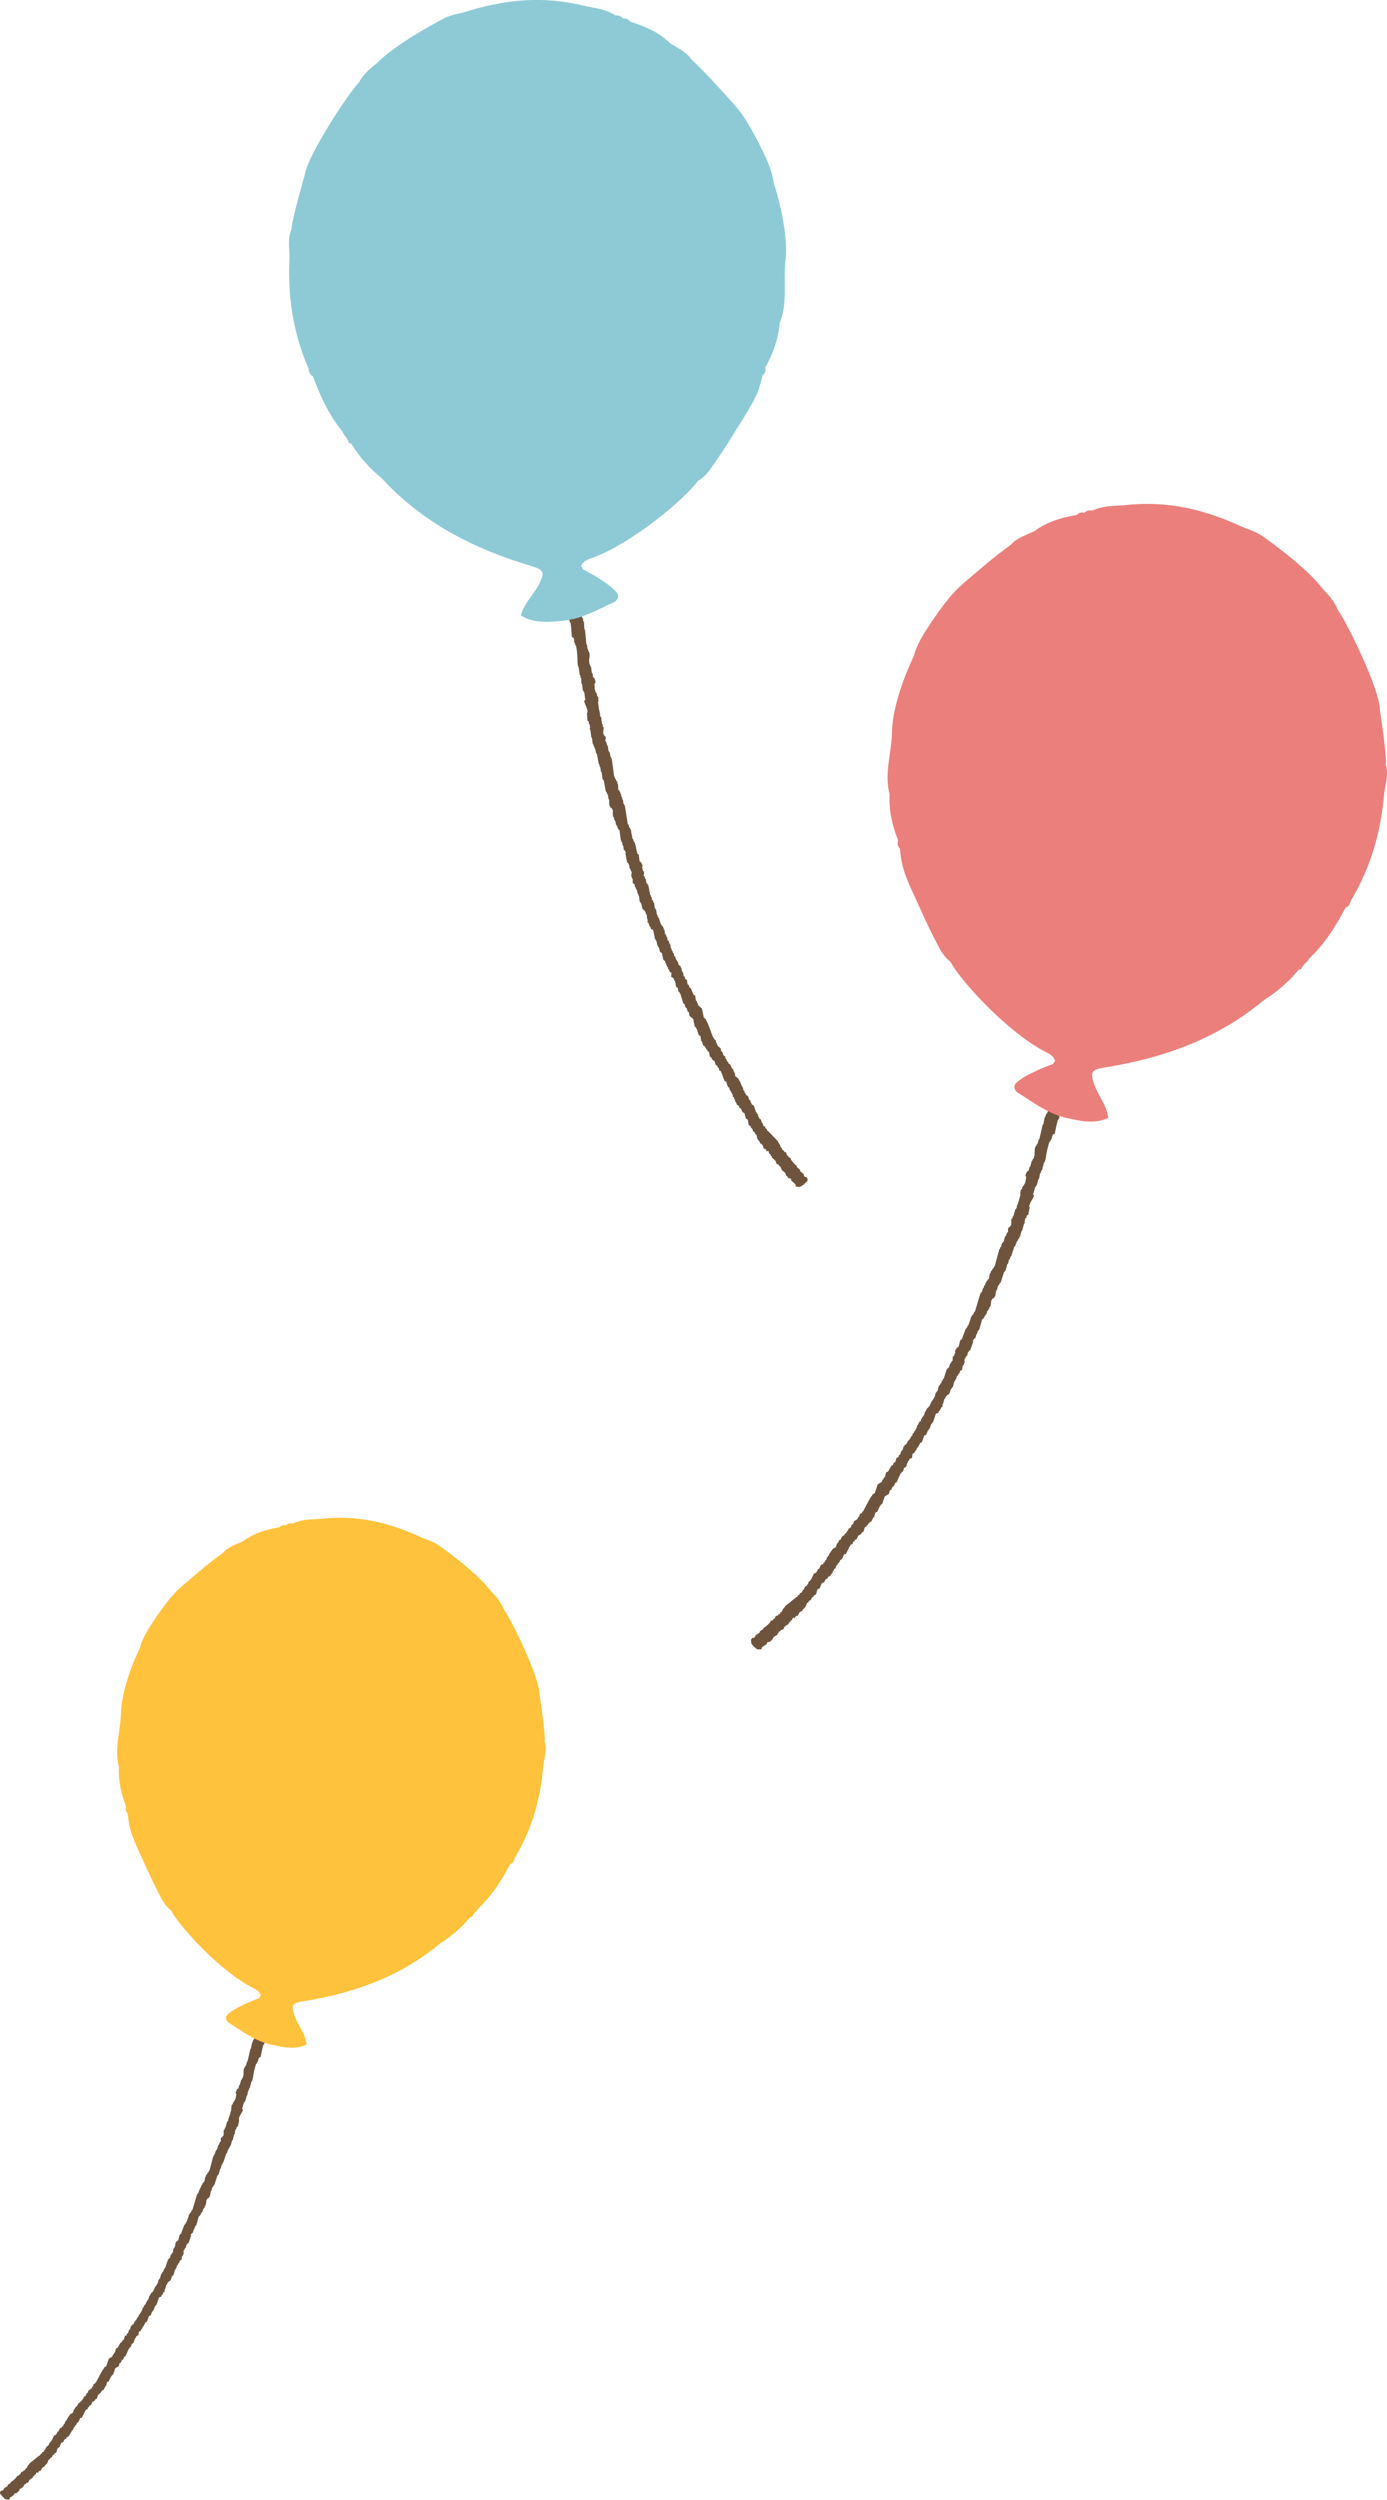
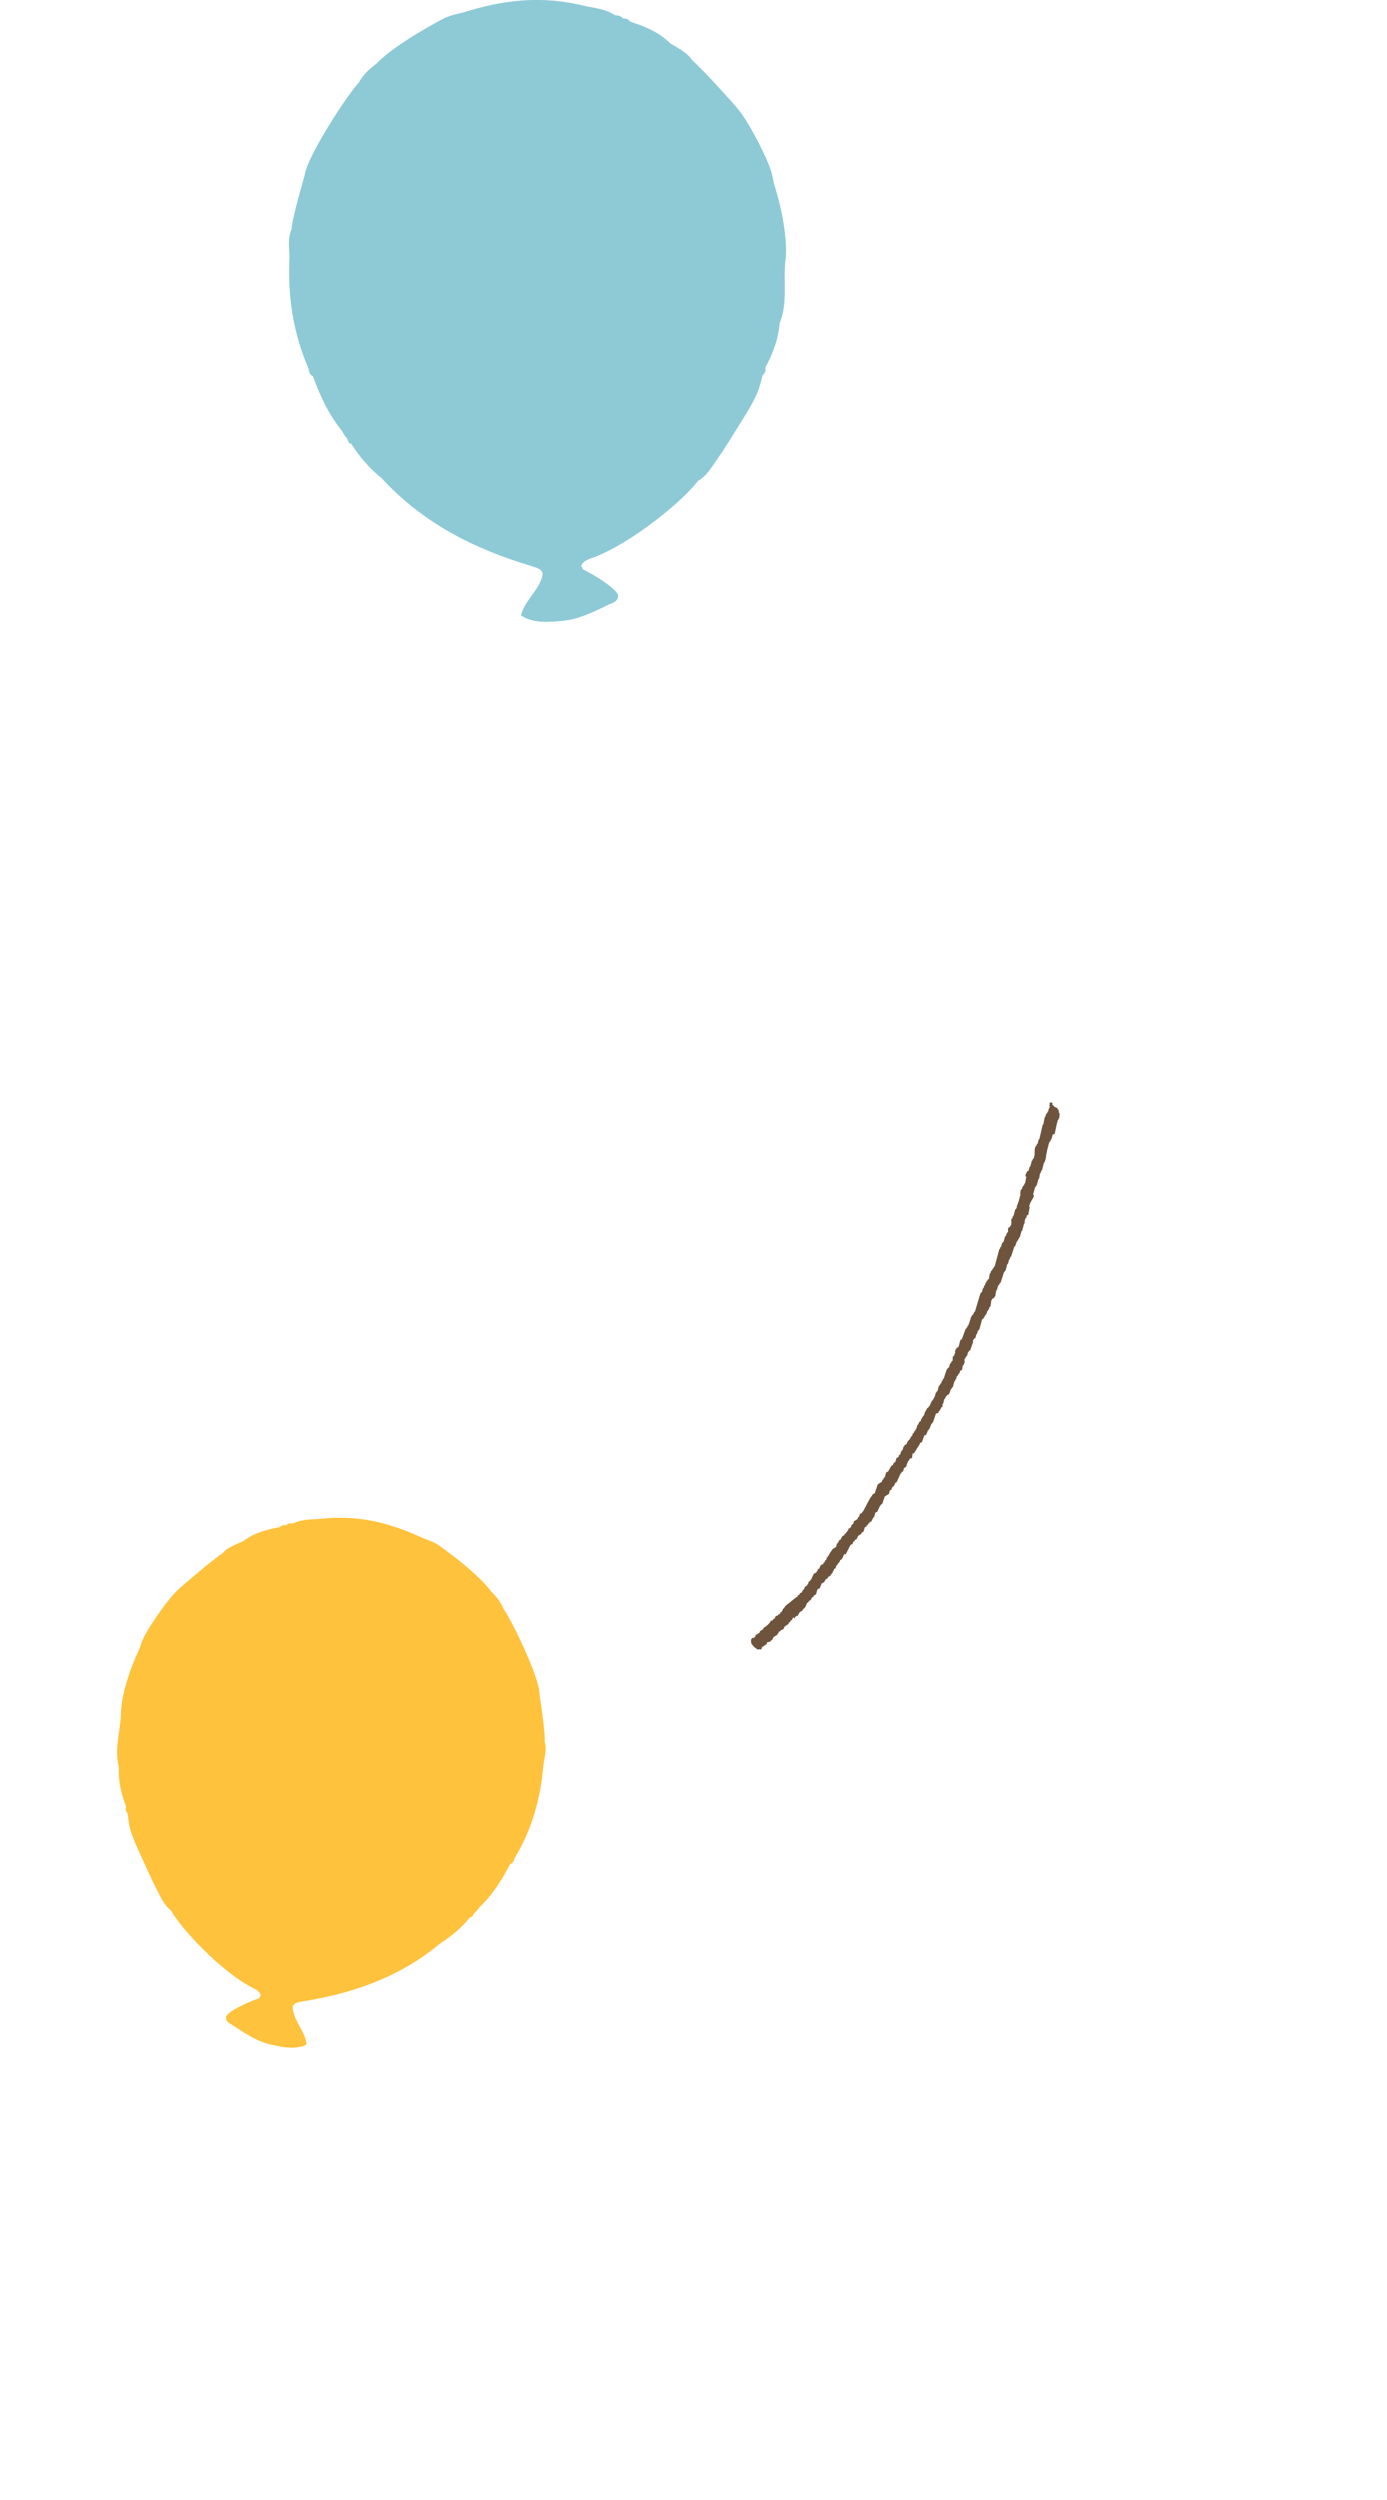
<svg xmlns="http://www.w3.org/2000/svg" id="_レイヤー_2" viewBox="0 0 264.09 475.91">
  <defs>
    <style>.cls-1{fill:#8dcad6;}.cls-1,.cls-2,.cls-3,.cls-4{fill-rule:evenodd;}.cls-2{fill:#ffc23c;}.cls-3{fill:#6f543d;}.cls-4{fill:#eb7f7c;}</style>
  </defs>
  <g id="_オブジェクト">
-     <path class="cls-3" d="M153.69,224.93s.12-.5.09-.5c-.09-.14-.18-.26-.26-.38-.07,0-.14.01-.21.02l-.24-.26c0-.1-.02-.2-.03-.28-.23-.2-.48-.41-.71-.62-.01-.09-.02-.17-.03-.27-.19-.16-.38-.33-.58-.49,0-.09-.02-.18-.03-.27-.07-.03-.15-.08-.23-.12-.36-.4-.82-.76-1-1.42-.08.01-.16.02-.22.02-.08-.14-.17-.26-.25-.4-.04,0-.07,0-.1.01-.12-.17-.13-.52-.28-.66-.07,0-.15.01-.22.02-.04-.08-.08-.17-.13-.26-.11-.09-.23-.17-.34-.23-.01-.11-.02-.19-.03-.29-.07-.03-.16-.07-.22-.11-.06-.17-.11-.35-.16-.52-.08-.06-.38-.58-.39-.67,0,0-1.69-1.75-1.87-1.96-.04,0-.07,0-.11.02-.05-.14-.11-.26-.16-.41-.08-.03-.16-.09-.23-.12,0-.07-.02-.16-.04-.26-.12-.07-.23-.15-.35-.22-.07-.18-.12-.36-.17-.54-.04,0-.08.01-.11.02-.07-.22-.13-.44-.2-.66-.11-.09-.23-.15-.35-.24-.01-.09-.02-.18-.03-.27-.04,0-.07,0-.11.02-.03-.19-.05-.38-.08-.55-.07-.03-.15-.08-.23-.12-.01-.09-.02-.17-.04-.27-.03,0-.07.01-.1.02-.13-.41-.25-.8-.39-1.21-.16-.1-.31-.22-.47-.35-.01-.09-.02-.18-.04-.27-.03,0-.07,0-.11.01-.02-.14-.04-.27-.05-.41-.07-.03-.15-.07-.22-.09-.07-.23-.13-.46-.2-.68-.16-.12-.32-.25-.47-.35-.01-.09-.02-.18-.04-.28-.04,0-.08.01-.11.01-.05-.18-.11-.35-.18-.53-.03,0-.08.01-.11.01-.02-.18-.05-.36-.08-.55-.03,0-.06.01-.1.01-.01-.09-.02-.17-.04-.26-.03,0-.06.01-.1.02-.05-.38-.53-1.31-.6-1.31,0-.05-.01-.1-.02-.14-.2-.16-.4-.32-.61-.47-.03-.21-.06-.46-.09-.68-.04,0-.07,0-.1.02-.01-.09-.02-.18-.03-.27-.03,0-.08,0-.11.01-.02-.15-.04-.28-.06-.42-.07-.03-.15-.07-.23-.1-.1-.27-.21-.51-.32-.77-.11-.08-.23-.17-.36-.23-.01-.1-.03-.18-.04-.28-.08-.03-.15-.07-.23-.1,0-.09-.02-.19-.03-.28-.04.01-.07,0-.1.02,0-.09-.03-.19-.04-.26-.04,0-.08,0-.12.01-.02-.15-.04-.29-.06-.43-.11-.08-.23-.16-.35-.23-.06-.22-.13-.44-.2-.67-.08-.03-.15-.08-.23-.11-.02-.18-.05-.37-.07-.54-.2-.15-.4-.33-.59-.48-.06-.19-.12-.36-.18-.53-.03,0-.07,0-.1.01-.03-.18-.05-.36-.07-.55-.12-.08-.24-.16-.35-.23-.01-.09-.03-.18-.04-.27-.03,0-.07,0-.1,0-.27-.53-1.01-2.91-1.29-3.16-.04-.12-.1-.26-.15-.39-.12-.07-.24-.14-.35-.23-.12-.58-.23-1.17-.35-1.75-.23-.2-.48-.41-.72-.6-.02-.14-.04-.27-.06-.41-.04,0-.07.01-.1.02-.06-.18-.12-.36-.17-.52-.04,0-.08,0-.11.02-.04-.32-.09-.64-.13-.96-.11-.08-.23-.15-.35-.22-.15-.4-.32-.79-.48-1.18-.07-.04-.15-.08-.23-.12-.06-.18-.12-.34-.17-.53-.08-.02-.15-.06-.23-.1-.04-.28-.07-.54-.11-.83-.12-.07-.24-.15-.35-.21-.02-.15-.03-.28-.06-.43-.08-.04-.15-.07-.22-.09-.03-.25-.06-.47-.09-.69-.04,0-.08.01-.11.01-.01-.09-.03-.18-.04-.26-.03,0-.06,0-.1,0-.03-.22-.06-.46-.09-.68-.04,0-.07,0-.11.01-.01-.09-.03-.19-.04-.28-.11-.07-.24-.15-.35-.23-.07-.22-.14-.44-.2-.66-.04,0-.07,0-.1.01-.01-.09-.02-.18-.03-.27-.03,0-.08.01-.11.01-.11-.27-.22-.54-.32-.8-.03,0-.07.01-.11.01-.02-.18-.05-.34-.07-.54-.03,0-.07,0-.11.01-.06-.18-.12-.34-.18-.53-.03,0-.07.01-.1.02-.02-.13-.04-.27-.06-.41-.04,0-.07.01-.11.01-.03-.27-.07-.54-.11-.82-.04,0-.07.01-.1.02-.08-.22-.14-.44-.21-.67-.07-.03-.15-.07-.21-.1-.03-.2-.05-.36-.07-.56-.04,0-.09.02-.11.02-.02-.12-.04-.27-.06-.41-.05,0-.08,0-.11.01-.02-.09-.03-.18-.04-.26-.02,0-.07,0-.1.01-.04-.27-.07-.55-.11-.82-.04,0-.07,0-.11,0-.01-.13-.03-.26-.05-.4-.04,0-.05,0-.1.01-.01-.09-.02-.18-.04-.27-.08-.04-.16-.09-.23-.11-.02-.09-.02-.19-.04-.26-.04,0-.08.01-.11.01-.12-.41-.25-.82-.37-1.2-.03,0-.07,0-.1.01-.01-.1-.02-.2-.04-.29-.03,0-.07,0-.11.01-.01-.12-.03-.26-.05-.4-.03,0-.07,0-.1.01-.04-.31-.08-.63-.12-.94-.05,0-.07,0-.11.01-.01-.09-.03-.18-.04-.28-.04,0-.07,0-.11.01-.04-.36-.09-.73-.14-1.09-.03,0-.06.01-.1.02-.06-.17-.12-.36-.18-.53-.03,0-.07.01-.11.02-.03-.19-.05-.37-.07-.54-.04,0-.07,0-.1.02-.02-.15-.04-.29-.06-.41-.04,0-.08.01-.11.02-.12-.64-.25-1.27-.36-1.91-.03,0-.08,0-.1.01-.01-.09-.03-.17-.04-.27-.08-.04-.16-.07-.23-.11-.04-.26-.08-.56-.11-.82-.03,0-.06.01-.1.02-.05-.18-.12-.36-.18-.54-.03,0-.06,0-.1.02-.08-.23.14-.56-.02-.96-.03,0-.06,0-.11.01-.07-.27-.13-.53-.21-.81.04,0,.07-.01.1-.01-.03-.19-.05-.36-.07-.55-.03,0-.07,0-.11.01,0-.07-.03-.19-.03-.27-.11-.08-.23-.15-.35-.23-.06-.45-.12-.9-.18-1.35-.08-.05-.16-.08-.24-.12-.16-.73-.34-1.43-.5-2.16-.03,0-.07,0-.11.01-.01-.08-.02-.17-.03-.26-.04,0-.08.01-.11.01-.02-.15-.04-.27-.05-.41-.04,0-.07.01-.11.02-.1-.5-.21-1-.3-1.48l.09-.16s-.07,0-.1.01c-.06-.17-.13-.35-.19-.53-.03,0-.07,0-.11.01-.06-.21-.12-.43-.19-.66-.04,0-.07,0-.11.02-.2-1.22-.39-2.46-.59-3.67-.03,0-.07,0-.11.01-.01-.09-.02-.18-.04-.27-.03,0-.07.01-.1,0-.04-.27-.07-.54-.11-.83-.03.01-.07.02-.1.02-.02-.18-.05-.36-.07-.55-.03,0-.07,0-.11.02-.02-.18-.04-.35-.07-.55-.03,0-.07.01-.1.02-.02-.13-.03-.26-.05-.4-.04,0-.07.01-.11.01-.01-.1-.02-.18-.04-.27-.07-.04-.15-.07-.22-.11-.02-.38-.04-.73-.04-1.1-.04,0-.07,0-.1.01-.03-.18-.05-.37-.08-.55-.04,0-.07,0-.11.02-.07-.16-.12-.35-.19-.52-.03,0-.07,0-.11.01-.02-.13-.04-.27-.05-.41-.03,0-.07,0-.11.01-.15-1.13-.3-2.27-.45-3.41-.02,0-.06,0-.09.01-.02-.12-.03-.27-.06-.4-.03,0-.07,0-.11.01-.04-.27-.07-.55-.11-.83-.04,0-.07.01-.11.02,0-.08-.02-.17-.04-.25-.03,0-.07,0-.1.02-.05-.37-.1-.73-.15-1.1-.03,0-.07.01-.1.02-.08-.28-.15-.54-.22-.8-.03,0-.07,0-.11,0-.09-.27.17-.58-.02-.97-.08-.02-.15-.06-.24-.11-.01-.1-.02-.18-.03-.27-.02,0-.06.01-.09.01-.14-.34.05-1.04.04-1.26,0-.04-.02-.1-.02-.14-.03,0-.06.01-.12.02-.02-.19-.05-.37-.07-.54-.02,0-.06.01-.09,0-.06-.46-.13-.91-.19-1.38-.03,0-.07.01-.11.01-.01-.08-.02-.17-.03-.27-.04,0-.07.01-.11.02,0-.05-.01-.09-.02-.13.03-.01.07-.02.11-.03-.09-.4-.18-.79-.27-1.19-.06-.46-.12-.92-.18-1.38.04,0,.07,0,.11-.01-.02-.17-.05-.36-.07-.56.04,0,.07-.01.11-.01,0-.03-.01-.08-.02-.13-.04,0-.07,0-.11.01-.01-.08-.02-.17-.04-.27-.04,0-.07,0-.11.01-.02-.17-.05-.36-.07-.54-.03,0-.06.01-.1.01-.01-.08-.03-.19-.04-.27-.04,0-.07,0-.11.02-.02-.12-.04-.28-.05-.41-.04,0-.07.01-.1.01-.02-.42-.04-.83-.06-1.23.06-.07.13-.11.19-.18.04-.23-.17-.83-.23-.93-.08-.03-.15-.07-.23-.1-.04-.28-.07-.55-.11-.83-.04,0-.08.01-.11.01-.05-.4-.11-.81-.17-1.22-.04,0-.07,0-.1.01-.01-.12-.04-.27-.05-.39-.04,0-.08,0-.11.01,0-.04-.01-.09-.02-.15-.26-.92.23-1.5-.1-2.33-.03,0-.07,0-.1,0-.02-.13-.04-.27-.05-.41-.04,0-.07.01-.11,0-.04-.31-.08-.64-.13-.95-.03,0-.07,0-.1.01-.1-.95-.19-1.91-.28-2.88-.03,0-.07,0-.1,0-.03-.49-.06-.99-.1-1.5-.03,0-.07,0-.1.01-.03-.24-.06-.46-.09-.68-.03,0-.08.01-.11.02-.05-.18-.12-.36-.17-.54-.04,0-.08.01-.11.02-.05-.18.08.04.09-.15-.07-.28-.15-.54-.22-.81.04,0,.08-.01.11-.02,0-.23,0-.46,0-.7-.07.01-.13.02-.21.03,0-.03-.01-.08-.02-.13-.1.06-.2.13-.3.17-.02.39,0,.31-.27.46-.23.33-.51.18-.81.39,0,.04.01.1.02.14-.1.06-.2.12-.3.17,0,.05.01.1.02.14-.04,0-.07,0-.1,0,.01.09.02.17.04.28-.04,0-.08,0-.11.02-.13.28-.16.36-.1.84-.04,0-.07.01-.1.02,0,.04.01.09.02.12.03,0,.06,0,.1-.02.02.15.04.29.06.42.03,0,.07-.02.11-.02.04.27.07.55.11.81.05.64.1,1.3.15,1.93.12.07.23.16.36.23.04.31.09.64.13.95.02,0,.06,0,.1-.01.02.13.04.27.05.41.03,0,.07-.01.1-.01.21.49.38,2.65.33,3.28.04.28.07.54.11.82.03,0,.07-.01.1-.02.07.56.15,1.1.22,1.64.04,0,.07,0,.1-.01.02.18.05.36.07.55.04,0,.08,0,.11-.02.02.36.03.74.03,1.1.04,0,.08,0,.11-.02.06.45.12.92.18,1.37.04,0,.08-.01.11-.02.01.08.02.17.03.26.03,0,.07-.01.11-.02.07.52.13,1,.2,1.5-.07.07-.12.12-.2.17-.06.44.7,1.4.62,2.27-.03,0-.07.01-.1.02.03.5.06,1.02.09,1.52.07.04.15.07.22.1.02.19.05.36.08.55.03,0,.08-.01.11-.01.04.28.07.55.11.81-.04,0-.08.01-.12.02,0,.22.13.22.15.26.06.48.13,1,.2,1.48.03,0,.06,0,.1-.01.05.41.11.83.16,1.23.03,0,.07-.01.1-.02.02.15.04.27.06.41.04,0,.07,0,.11-.01.02.14.04.28.05.41.03,0,.06-.01.1-.02.09.37.18.72.25,1.07.03,0,.07-.01.11-.01.12.68.25,1.37.38,2.04.04,0,.06,0,.1-.02.02.18.05.36.07.54.04,0,.07,0,.11-.01.04.33.09.65.13.96.04,0,.08,0,.11-.01.06.45.12.91.18,1.37.04,0,.08-.01.11-.03,0,.09.02.18.03.26.03,0,.07-.01.1-.02.12.73.27,1.46.4,2.18.03-.01.07,0,.1-.02.06.17.12.34.18.53.03,0,.07-.01.1-.02.05.33.09.65.13.96.03,0,.07,0,.11-.01,0,.41.03.82.05,1.23.03,0,.07,0,.11,0,.01.1.03.19.04.26.12.09.23.16.35.24.01.1.03.2.04.27.03,0,.07-.01.11-.02.04.17-.07.98.08,1.39.04,0,.07-.01.11-.02.02.18.05.36.07.53.04,0,.08,0,.11-.01,0,.09.02.19.04.29.03,0,.07-.01.09-.01.03.22.06.44.09.67.04,0,.08,0,.11-.01.02.1.03.19.04.27.04,0,.07,0,.11-.01.02.13.04.27.05.4.03,0,.07,0,.11-.01.01.08.02.18.04.28.07.03.14.06.22.09.09.69.19,1.38.27,2.06.04,0,.07,0,.1-.01.01.09.02.18.04.28.04,0,.07-.01.11-.02.03.21.06.45.09.68.03,0,.07,0,.1-.01.04.26.07.54.11.81.09.05.15.08.23.1.01.08.03.19.04.28.04,0,.07,0,.11-.02.07.22-.08.25-.08.3.12.58.23,1.15.35,1.74.07.05.16.09.23.12,0,.09.02.18.03.27.04,0,.07,0,.1-.01.04.28.07.54.11.82.04,0,.07,0,.11-.01.06.19.12.36.17.53.04,0,.08,0,.11-.01,0,.19-.02.38-.03.57-.03,0-.07.01-.1.01.07.26.15.53.21.79.04,0,.08,0,.11,0,0,.28,0,.55,0,.84.12.07.24.15.35.23.03.18.05.37.07.53.04,0,.08,0,.11-.01.06.17.11.36.17.54.04,0,.07,0,.11-.01.03.23.06.46.09.67.04,0,.07,0,.1-.01.02.14.04.27.06.41.04,0,.08-.01.11-.02.05.41.11.81.16,1.24.04,0,.08,0,.12-.01,0,.07.03.18.04.27.03,0,.07,0,.1,0,.18.39.12.92.37,1.18.14.15,0,.06.23.11.13.42.19.25.26.38.02.13.04.27.06.41.05,0,.08-.01.12-.02.05.37.1.73.15,1.09.03,0,.06,0,.1-.01.03.17-.16.25-.03.55.03,0,.06,0,.11,0,.1.28.21.54.31.8.04,0,.07-.01.11-.01.02.13.04.27.06.4.16.08.31.15.46.21.11.59.23,1.17.35,1.77.03,0,.07-.01.1-.02,0,.08.02.17.03.27.03,0,.07-.01.11-.02.08.36.16.72.26,1.08.03,0,.06,0,.1-.01,0,.09.02.18.03.26.04,0,.07-.01.11-.02.08.32.15.64.23.95.03,0,.07,0,.1-.01.14.14,0,.05.23.1.09.46.19.9.28,1.35.12.08.23.15.35.24.02.12.04.26.06.4.04,0,.07,0,.1-.01.02.14.04.27.06.41.03,0,.07-.01.11-.01,0,.09.02.18.04.28.03,0,.07,0,.11-.02.02.13.03.26.06.41.03,0,.06-.01.1-.01,0,.08.02.18.03.25.04,0,.05,0,.1-.02.02.1.03.21.04.29.12.08.24.17.37.23-.02.28-.01.55,0,.85.27.03.2,0,.36.22.04,0,.07,0,.1,0,.02.13.04.27.06.39.04,0,.07-.01.11-.01.08.27.14.53.22.81l-.09.16s.06-.01.1-.02c.01.1.02.18.03.27.12.08.23.16.35.24.03.23.06.45.09.69.08.03.15.06.23.1.01.09.02.18.03.27.03,0,.06,0,.11-.01.18.62.38,1.24.57,1.87.08.04.15.08.22.11.08.23.14.45.2.66.07.05.15.08.23.13.07.21.13.44.19.66.08.04.16.08.23.11.03.22.06.46.09.69.23.21.48.4.73.59.09.5.19,1,.3,1.49.07.04.15.08.23.12,0,.07.02.17.04.27.04,0,.07,0,.1,0,.13.39.25.78.37,1.19.12.07.23.15.35.23.04.31.08.63.13.94.03,0,.07,0,.11,0,.11.32.22.63.33.93.08-.01.14-.01.21-.02.06.13.1.26.16.38.04,0,.08,0,.11-.02.01.1.02.18.04.28.08.04.15.07.22.11.01.09.02.18.04.26.08.04.16.07.23.11.16.26.07.63.23.94.08.04.15.07.23.12.06.12.11.26.17.39.15.12.31.25.47.36.06.22.14.43.2.66.11.07.23.16.35.24.01.08.03.17.04.27.08.02.15.07.22.1.02.13.04.28.05.42.12.08.24.16.36.22.23.61.44,1.24.68,1.86.11.02.22.06.33.09.07.33.22.83.36,1.05.07.04.15.08.22.12.02.13.03.26.05.42.04,0,.08-.01.12-.01.01.08.02.17.04.26.03,0,.07-.01.1-.02,0,.09.02.19.04.28.03,0,.07-.02.11-.02.01.08.03.19.04.29.03,0,.06-.01.1-.01.03.17.05.36.07.53.08.04.16.08.23.12.02.14.04.27.05.41.03-.01.07-.01.1-.02.02.14.04.28.06.42.03,0,.07,0,.1-.01.01.09.02.17.04.27.04,0,.07-.01.11-.02.01.09.03.17.03.27.16.11.32.23.47.35.01.1.03.19.04.27.13.08.23.17.35.23.06.18.12.35.18.54.16.12.32.24.47.35.07.32.14.63.23.95.11.06.23.14.35.21.19.36.07.79.25,1.07.13.09.24.16.36.25,0,.08.02.17.03.26.08.04.16.09.23.11.06.19.12.37.18.54.12.07.22.15.34.24,0,.07.02.17.03.28.09.03.16.06.24.1.07.27.14.54.2.8.2.36.38.36.56.9.4.08.54.52.67,1.01.07-.01.13-.02.21-.03.09.16.2.17.25.25.01.09.02.18.03.27.08.04.3-.14.37-.1.06.17.12.36.16.53.08.04.15.08.23.1.01.11.02.2.03.28.07.05.16.08.23.11,0,.1.02.19.03.27.23.2.47.41.69.63.06.18.11.34.17.54.16.08.3.14.46.22,0,.04,0,.1.01.14.11.09.22.16.34.24,0,.1.02.18.03.28.03,0,.07,0,.1,0,0,.08.02.18.03.27.24.2.48.4.72.61.06.18.1.37.16.54.04,0,.08,0,.11,0,.09.13.17.26.26.37.16.13.42.07.55.23.01.09.02.18.03.28.28.24.56.5.83.74.02.15.03.27.04.41.08.03.58.05.64.08,0,.03,0,.05,0,.07.78-.42.87-.43,1.46-1.12Z" />
    <path class="cls-1" d="M147.29,34.7c-.33-2.66-1.63-4.98-2.76-7.36-2.48-4.75-3.44-6.01-5.3-8.07-2.82-3.09-4.48-5.01-7.52-7.91-.9-1.4-2.74-2.25-4.12-3.13-2.1-2.09-4.75-3.2-7.53-4.08l-.06-.03c-.34-.48-.81-.64-1.37-.6h-.02c-.36-.48-.85-.64-1.43-.59-1.73-1.15-3.76-1.38-5.72-1.77-8.3-2.07-15.49-1.24-23.48,1.28-.41.09-1.66.28-3.33.99,0,0-9.33,4.81-12.96,8.68-1.35.99-2.56,2.12-3.36,3.6-1.81,1.81-9.84,13.87-10.35,17.76,0,0-2.55,8.75-2.45,10.13-.8,1.73-.44,3.54-.41,5.34-.37,7.25.64,14.39,3.64,21.25h0c.06.59.21,1.14.81,1.42,1.44,3.88,2.96,7.21,5.53,10.4.11.22.23.44.35.65.17.24.34.46.53.69.12.2.23.41.35.62.02.33.22.45.51.47l.09.09c1.55,2.52,3.51,4.67,5.79,6.55,7.76,8.45,17.58,13.45,28.47,16.67,2.36.7,2.58,1.21,1.49,3.38-1,2.02-2.85,3.56-3.49,6.01,2.42,1.68,5.89,1.21,7.77,1.06,3.07-.25,5.97-1.65,8.75-3.03.8-.4,1.85-.55,1.99-1.64.18-1.34-5.43-4.59-6.79-5.19h0s0,0,0,0h0c.02-.23-.07-.42-.26-.56-.04.03-.04.05-.07.08.02-.05.04-.08.07-.08.31-.96,1.2-1.24,1.99-1.53,7.73-2.76,17.99-11.48,20.22-14.69,1.55-.85,2.45-2.34,3.39-3.69,2.11-3.04,2.62-3.99,5.97-9.35,2.04-3.4,2.33-4.46,2.97-7.08.54-.37.6-.91.54-1.49h0c1.44-2.64,2.49-5.42,2.72-8.45,1.55-3.76.7-7.75,1.07-11.63,0,0,0,0,0,0,.43-2.92-.07-8.43-2.24-15.17Z" />
    <path class="cls-3" d="M143.03,312.6s-.06-.51-.03-.51c.11-.12.21-.24.3-.34.07.01.14.03.21.05l.27-.22c.02-.09.04-.19.06-.28.25-.17.53-.35.79-.52.02-.09.04-.17.06-.26.21-.14.42-.27.64-.41.02-.09.04-.17.06-.27.08-.02.16-.06.24-.09.41-.35.91-.65,1.17-1.28.08.02.15.04.22.05.09-.12.21-.24.3-.36.04,0,.07.01.1.02.14-.16.2-.5.36-.61.07,0,.15.03.22.05.05-.08.1-.16.17-.24.12-.08.25-.14.37-.19.02-.1.04-.19.07-.28.08-.02.17-.05.23-.09.08-.16.15-.34.23-.5.08-.05.45-.52.48-.62,0,0,1.9-1.52,2.1-1.7.04,0,.07.02.11.03.07-.13.14-.25.21-.38.08-.02.17-.07.25-.09.02-.07.04-.16.07-.26.13-.06.25-.12.38-.18.09-.17.17-.34.24-.51.04.01.08.02.11.03.1-.2.19-.42.28-.63.12-.07.25-.12.37-.19.02-.09.05-.18.07-.26.04.01.07.01.1.03.05-.18.1-.37.15-.53.08-.02.16-.06.24-.09.02-.09.05-.17.07-.26.03.01.07.02.1.03.18-.38.35-.76.54-1.15.17-.08.33-.18.52-.28.02-.08.05-.18.07-.26.03.01.07.02.1.02.04-.14.07-.26.11-.4.07-.02.15-.05.23-.06.1-.22.19-.44.29-.65.18-.1.35-.2.52-.28.02-.09.05-.18.07-.27.04.01.07.02.11.03.08-.17.16-.33.24-.5.03,0,.07.02.11.02.05-.18.09-.35.15-.54.03.01.06.02.1.02.02-.08.04-.17.07-.25.03.01.06.02.1.03.1-.37.7-1.23.76-1.22,0-.05.02-.1.03-.13.22-.13.44-.26.66-.39.06-.21.12-.45.18-.67.04.01.07.02.1.03.02-.08.05-.18.07-.26.03,0,.08.02.11.03.03-.15.07-.27.11-.41.07-.02.15-.05.24-.07.14-.25.28-.48.41-.73.12-.06.25-.14.38-.18.03-.1.05-.18.07-.27.08-.02.16-.05.24-.07.02-.09.05-.19.07-.27.03.01.07.02.1.03.02-.09.05-.18.07-.25.04,0,.07.01.11.03.04-.15.08-.28.11-.41.12-.07.24-.13.37-.18.09-.21.19-.42.28-.63.08-.02.16-.06.24-.08.05-.18.1-.36.14-.53.21-.13.44-.28.65-.4.08-.18.17-.34.25-.5.03.01.07.02.1.03.05-.18.1-.35.14-.53.13-.06.26-.13.38-.18.03-.09.05-.18.08-.26.03,0,.07.01.1.02.33-.49,1.37-2.76,1.69-2.96.05-.12.13-.24.2-.37.12-.05.25-.11.38-.19.19-.56.38-1.13.57-1.69.26-.17.53-.34.79-.5.04-.13.08-.27.11-.4.03.01.06.02.1.03.08-.17.16-.34.24-.5.04.01.08.02.11.03.08-.31.17-.62.25-.94.12-.06.25-.12.38-.17.2-.38.42-.74.63-1.11.08-.03.16-.06.24-.09.09-.17.17-.32.24-.5.08-.01.16-.04.25-.07.07-.27.14-.53.22-.8.13-.06.26-.12.38-.16.04-.15.07-.28.11-.42.08-.03.16-.05.23-.06.06-.25.12-.46.18-.67.04,0,.08.02.11.02.02-.09.05-.17.07-.26.03,0,.06.01.1.02.06-.22.12-.45.18-.66.04,0,.07.02.1.03.02-.09.05-.18.07-.27.12-.06.25-.12.37-.19.09-.21.19-.42.28-.63.04,0,.07.01.1.03.02-.09.05-.18.07-.26.03,0,.07.02.11.03.14-.25.29-.5.42-.75.03,0,.07.02.1.03.05-.17.09-.34.14-.53.03,0,.07.02.11.03.09-.17.16-.32.24-.5.03.01.07.02.1.03.04-.13.07-.27.11-.4.04,0,.07.02.1.03.07-.26.14-.53.21-.8.04.01.07.02.1.03.1-.21.19-.42.29-.63.07-.02.16-.05.22-.08.05-.19.1-.35.15-.54.04.01.08.03.11.03.03-.12.07-.26.11-.39.05.01.08.02.11.03.03-.08.05-.18.07-.26.02,0,.07.02.1.03.07-.27.14-.54.22-.8.04,0,.07.02.11.02.03-.13.07-.25.1-.39.04,0,.05.01.09.02.02-.09.05-.18.07-.26.08-.03.17-.07.24-.08.03-.09.05-.18.07-.26.04.01.07.02.11.03.17-.4.36-.78.52-1.14.03,0,.07.02.1.03.02-.1.05-.2.08-.29.03.01.07.02.11.02.03-.12.07-.25.1-.39.03,0,.07.02.09.02.08-.3.17-.62.25-.92.04,0,.07.02.11.02.03-.09.05-.18.07-.27.04.01.07.02.11.03.09-.35.19-.71.29-1.07.03.01.06.02.1.03.08-.16.16-.34.24-.5.03,0,.07.02.1.03.05-.18.1-.36.14-.52.04.01.07.02.1.03.04-.15.08-.28.11-.4.04.01.07.02.11.03.21-.62.41-1.23.6-1.84.03,0,.08.02.1.03.02-.08.05-.17.07-.26.09-.03.17-.05.24-.08.07-.26.15-.54.22-.79.03.01.06.02.1.03.08-.18.16-.34.25-.51.03,0,.06.02.1.03.11-.22-.07-.57.15-.95.03.01.06.02.1.03.1-.26.2-.51.31-.77-.04-.01-.07-.02-.1-.03.05-.18.1-.35.15-.54.03,0,.06.02.1.02.02-.07.05-.18.07-.26.12-.06.25-.12.37-.19.12-.44.23-.88.35-1.32.09-.04.17-.05.25-.09.26-.7.53-1.37.78-2.08.03,0,.07.02.1.03.02-.08.05-.16.06-.25.03,0,.08.02.11.03.04-.14.07-.27.1-.4.04.01.07.02.1.03.17-.49.34-.96.49-1.42l-.06-.17s.07.02.1.03c.08-.16.17-.33.26-.5.03,0,.07.02.1.03.09-.2.18-.41.28-.63.04,0,.07.01.1.03.35-1.18.71-2.38,1.06-3.56.03,0,.06.01.11.03.02-.08.04-.17.07-.26.03,0,.06.02.1.02.07-.27.14-.53.22-.8.03.02.06.03.1.04.05-.17.09-.35.14-.53.03,0,.07.02.11.03.05-.18.09-.34.14-.53.03,0,.06.02.1.03.03-.13.07-.26.1-.39.04.01.06.02.11.03.03-.09.05-.18.07-.26.08-.03.16-.05.23-.09.06-.37.13-.72.18-1.08.04.01.07.02.1.03.05-.18.1-.36.15-.54.04.01.07.02.1.03.09-.15.17-.33.25-.5.03.01.07.02.11.03.03-.13.07-.26.11-.4.03,0,.07.01.11.02.29-1.1.59-2.21.89-3.32.02,0,.06.02.09.02.03-.12.07-.26.11-.39.03,0,.07.01.11.02.07-.26.14-.54.22-.81.04.01.07.02.1.03.02-.08.04-.16.07-.25.03,0,.07.01.1.03.1-.36.19-.72.29-1.07.03.01.07.02.1.03.11-.27.22-.52.32-.77.03,0,.07.01.1.02.13-.26-.09-.6.15-.96.08-.01.15-.04.25-.07.03-.09.04-.17.07-.26.02.01.06.02.09.03.18-.32.08-1.04.12-1.25.01-.04.03-.09.04-.13.03,0,.06.02.11.04.04-.19.09-.36.14-.52.02,0,.06.02.09.02.12-.45.24-.89.37-1.34.03.01.06.02.11.03.02-.08.04-.16.07-.26.04.01.07.02.1.03.02-.05.02-.08.04-.12-.03-.01-.07-.03-.1-.04.14-.39.28-.76.42-1.15.12-.45.24-.9.36-1.34-.04-.01-.07-.01-.11-.02.04-.16.09-.35.14-.54-.04-.01-.07-.02-.11-.03.01-.03.02-.07.03-.13.04,0,.07.01.11.02.02-.08.05-.16.07-.26.03.01.07.02.11.03.04-.16.09-.35.14-.53.03.01.06.02.1.03.02-.08.05-.18.07-.27.03.01.07.02.1.03.03-.12.07-.27.11-.4.04.01.07.02.1.03.08-.41.15-.81.22-1.22-.05-.08-.11-.12-.16-.2-.01-.24.27-.81.35-.9.08-.02.16-.05.24-.07.07-.27.14-.53.21-.81.04.01.08.02.11.03.11-.39.21-.79.32-1.19.04,0,.07.01.1.02.03-.12.07-.26.1-.38.04,0,.07.02.11.03.01-.04.02-.09.04-.15.37-.88-.03-1.51.4-2.3.03,0,.07.01.1.02.04-.13.07-.26.11-.4.04,0,.07.02.11.02.08-.3.17-.62.25-.93.03.01.07.02.1.02.22-.93.43-1.87.65-2.82.03.01.06.02.1.02.09-.48.19-.97.29-1.47.03,0,.07.02.1.03.06-.23.12-.44.18-.66.03.01.08.02.11.03.08-.18.16-.34.23-.51.03.01.07.02.11.03.08-.18-.09.03-.07-.16.1-.27.22-.52.32-.77-.03-.01-.08-.02-.11-.03.03-.22.05-.45.09-.7.07.02.13.04.2.06,0-.03.03-.08.04-.12.09.07.18.15.27.2-.03.39-.05.31.2.49.18.35.49.24.75.49-.01.04-.03.1-.04.13.09.08.18.14.27.21-.01.05-.02.1-.04.14.04,0,.07.02.1.02-.03.09-.05.17-.08.28.04.01.08.02.11.03.1.29.11.37,0,.85.04.01.06.02.1.03-.01.04-.02.09-.03.12-.03,0-.06-.01-.1-.03-.04.15-.08.28-.11.41-.03-.01-.06-.02-.1-.03-.07.26-.14.54-.21.79-.13.63-.27,1.27-.4,1.89-.13.06-.25.12-.39.18-.08.31-.17.62-.25.93-.02,0-.05-.02-.09-.03-.03.12-.07.27-.11.4-.03,0-.07-.02-.1-.03-.27.46-.72,2.58-.76,3.21-.08.27-.14.53-.22.8-.03-.01-.07-.02-.1-.03-.14.54-.29,1.07-.43,1.6-.04-.01-.07-.02-.1-.03-.05.18-.09.35-.14.54-.04-.01-.08-.02-.11-.03-.06.36-.13.73-.18,1.09-.04-.01-.08-.02-.11-.03-.12.44-.24.89-.36,1.34-.04,0-.08-.02-.1-.03-.02.08-.04.17-.07.26-.03-.01-.07-.02-.1-.03-.14.51-.26.98-.4,1.46.06.08.11.13.17.19,0,.44-.87,1.3-.91,2.17.02.01.07.02.1.03-.09.49-.19,1-.29,1.5-.08.03-.16.05-.24.07-.05.18-.1.35-.15.54-.03,0-.07-.02-.11-.03-.07.27-.14.53-.22.79.04.01.08.02.11.04-.03.22-.16.2-.18.24-.13.47-.26.97-.39,1.44-.03,0-.06-.02-.1-.02-.11.4-.22.81-.32,1.2-.03-.01-.06-.02-.1-.03-.04.15-.07.26-.11.4-.04-.01-.07-.02-.11-.03-.04.14-.07.27-.11.4-.03,0-.06-.02-.1-.03-.14.35-.27.69-.39,1.03-.03,0-.06-.02-.11-.03-.21.66-.42,1.33-.64,1.98-.04-.01-.06-.02-.1-.03-.05.18-.09.35-.14.52-.04-.01-.07-.02-.11-.03-.09.32-.17.63-.25.94-.04-.01-.08-.01-.11-.03-.12.44-.24.88-.35,1.34-.03-.01-.08-.02-.11-.04-.02.08-.04.18-.07.26-.03,0-.07-.02-.09-.03-.22.71-.46,1.41-.68,2.11-.03-.02-.07-.02-.1-.03-.08.16-.16.33-.25.5-.03-.01-.06-.02-.09-.03-.09.32-.17.63-.25.93-.03,0-.07-.01-.11-.02-.06.41-.14.81-.21,1.22-.03-.01-.07-.01-.11-.02-.03.09-.05.18-.07.25-.13.07-.25.13-.37.19-.03.1-.05.19-.07.27-.03,0-.07-.02-.1-.04-.06.16-.05.98-.26,1.37-.03-.01-.07-.02-.1-.03-.05.17-.09.35-.14.52-.04-.01-.07-.02-.11-.03-.02.09-.05.18-.08.28-.03-.01-.07-.02-.09-.02-.06.21-.11.43-.17.65-.04,0-.08-.02-.11-.03-.03.1-.05.18-.07.26-.03,0-.07-.02-.11-.02-.03.13-.07.26-.11.39-.03,0-.07-.02-.11-.03-.02.08-.04.18-.07.28-.07.02-.14.04-.23.06-.18.67-.36,1.34-.54,2-.04,0-.07-.02-.1-.03-.03.09-.05.17-.08.27-.04-.01-.07-.02-.1-.03-.06.21-.12.43-.18.66-.03-.01-.07-.02-.09-.03-.07.26-.14.52-.21.79-.09.03-.16.06-.24.07-.02.08-.05.18-.08.27-.04,0-.07-.02-.11-.03-.1.2.05.26.04.3-.19.56-.38,1.11-.57,1.68-.08.04-.17.07-.24.09-.02.08-.04.17-.07.26-.04,0-.07-.02-.1-.03-.07.27-.14.53-.22.8-.04-.01-.07-.02-.11-.03-.08.18-.17.34-.24.5-.04,0-.07-.02-.1-.03-.02.19-.03.38-.04.56.03,0,.06.02.1.03-.1.25-.21.51-.31.76-.04,0-.08-.02-.11-.02-.04.28-.07.55-.11.84-.12.05-.26.12-.38.18-.05.18-.1.36-.14.52-.04-.01-.08-.02-.11-.03-.08.16-.16.34-.24.51-.04-.01-.07-.02-.11-.03-.06.23-.12.44-.18.66-.04-.01-.07-.02-.1-.02-.04.14-.07.26-.11.4-.04-.01-.08-.02-.1-.03-.11.39-.21.79-.32,1.2-.04,0-.08-.02-.11-.03-.02.07-.05.17-.07.26-.03,0-.07-.01-.1-.02-.23.37-.24.9-.52,1.12-.16.13-.02.06-.24.08-.18.4-.22.22-.31.35-.04.13-.07.26-.11.4-.05-.01-.08-.02-.11-.03-.1.36-.19.72-.29,1.06-.02,0-.06-.01-.1-.02-.05.17.12.27-.04.55-.03,0-.06-.01-.1-.02-.13.27-.28.51-.41.76-.04-.01-.07-.02-.1-.03-.04.13-.07.26-.11.39-.17.06-.33.1-.48.15-.19.57-.38,1.13-.57,1.71-.02-.01-.07-.02-.1-.03-.02.08-.04.16-.07.26-.03-.01-.07-.02-.11-.03-.13.35-.26.69-.39,1.04-.03,0-.06-.01-.1-.02-.02.09-.04.18-.07.26-.04-.01-.07-.02-.1-.03-.12.31-.23.61-.35.91-.03,0-.07-.02-.1-.02-.16.12-.01.05-.24.07-.15.45-.31.86-.46,1.3-.13.06-.25.12-.38.19-.03.12-.07.25-.11.39-.04,0-.07-.02-.1-.03-.04.13-.07.26-.11.4-.03,0-.07-.02-.11-.03-.02.08-.05.17-.07.28-.03,0-.07-.02-.1-.03-.04.12-.07.26-.11.4-.03-.01-.06-.02-.1-.03-.02.08-.04.17-.06.25-.04-.01-.05-.01-.09-.03-.03.1-.05.2-.07.28-.13.06-.26.13-.39.18-.02.28-.06.55-.1.84-.27,0-.2-.03-.38.17-.04,0-.07-.01-.1-.02-.04.12-.07.26-.11.38-.04-.01-.07-.02-.11-.03-.11.26-.21.51-.32.77l.06.17s-.06-.02-.1-.03c-.03.1-.05.18-.07.26-.13.06-.25.13-.38.19-.06.22-.12.44-.18.67-.09.02-.16.04-.25.07-.03.09-.05.17-.07.26-.03-.01-.06-.02-.11-.03-.26.59-.54,1.18-.81,1.78-.08.02-.16.06-.23.08-.1.22-.19.43-.28.63-.08.04-.16.06-.24.1-.1.2-.18.42-.27.63-.08.03-.17.05-.25.08-.06.21-.12.45-.18.67-.26.17-.53.33-.8.49-.16.49-.32.96-.49,1.44-.08.03-.16.06-.24.09-.02.07-.04.16-.07.26-.04,0-.07-.02-.1-.02-.18.37-.35.74-.52,1.13-.13.06-.25.12-.38.18-.08.3-.17.62-.25.92-.03,0-.07-.02-.11-.02-.15.3-.3.59-.45.88-.08-.02-.14-.03-.2-.05-.08.12-.13.25-.21.36-.04-.01-.08-.02-.11-.03-.02.1-.05.18-.07.27-.08.03-.16.05-.23.08-.03.09-.05.17-.07.26-.09.03-.17.05-.24.08-.19.24-.15.62-.35.91-.08.03-.16.05-.24.09-.07.11-.14.24-.22.36-.16.1-.34.2-.51.29-.09.21-.19.41-.28.63-.12.05-.25.13-.37.19-.02.08-.05.17-.07.26-.08.01-.16.05-.23.07-.03.13-.07.28-.11.41-.13.06-.26.13-.39.18-.3.58-.6,1.17-.91,1.76-.11,0-.23.04-.34.05-.11.32-.32.8-.5.99-.07.04-.16.06-.23.09-.03.12-.07.25-.11.41-.04-.01-.08-.02-.12-.03-.03.08-.05.17-.07.25-.03-.01-.07-.02-.1-.03-.02.09-.05.18-.07.27-.03-.01-.07-.03-.1-.04-.02.08-.05.18-.08.28-.03-.01-.06-.02-.1-.03-.05.16-.09.35-.14.51-.08.03-.17.06-.25.09-.04.13-.07.26-.11.4-.03-.02-.06-.02-.1-.03-.04.14-.07.27-.11.41-.03,0-.07-.01-.1-.02-.02.08-.04.16-.07.26-.04,0-.07-.02-.1-.03-.02.09-.05.17-.07.26-.17.09-.34.19-.51.29-.03.1-.05.18-.07.26-.14.07-.25.14-.38.18-.08.17-.16.34-.25.51-.18.1-.34.19-.52.29-.11.3-.22.61-.36.91-.12.05-.24.11-.38.17-.24.33-.18.78-.38,1.03-.14.07-.26.13-.38.2-.02.07-.04.17-.07.25-.08.03-.17.07-.25.08-.08.18-.17.35-.25.51-.12.05-.24.12-.37.19-.02.07-.04.16-.07.27-.09.02-.17.04-.25.06-.11.26-.21.51-.31.77-.24.34-.43.31-.67.82-.4.02-.6.44-.8.92-.06-.02-.13-.04-.2-.05-.11.14-.22.15-.28.22-.02.09-.05.18-.07.26-.08.02-.28-.17-.35-.14-.08.16-.16.34-.23.51-.08.02-.16.06-.24.07-.02.1-.04.2-.06.28-.08.04-.16.06-.25.08-.02.1-.04.19-.06.27-.26.17-.51.34-.77.53-.09.17-.16.33-.24.51-.17.06-.31.1-.48.16-.01.04-.02.1-.03.13-.12.07-.24.13-.36.2-.02.09-.04.18-.07.27-.03,0-.07-.01-.1-.02-.02.08-.04.18-.06.26-.27.17-.52.34-.79.51-.08.17-.15.36-.22.52-.04-.01-.07-.02-.1-.02-.1.12-.2.24-.31.34-.17.11-.43.01-.57.16-.02.08-.04.18-.07.28-.31.2-.61.42-.92.63-.04.15-.07.26-.09.4-.08.02-.58-.03-.65,0,0,.03-.01.04-.02.07-.72-.51-.81-.54-1.3-1.3Z" />
-     <path class="cls-4" d="M169.84,139.56s0,0,0,0c-.13,3.89-1.5,7.74-.45,11.67-.17,3.04.51,5.93,1.6,8.74h0c-.13.57-.14,1.11.35,1.55.3,2.68.44,3.77,2.02,7.4,2.63,5.75,3.02,6.76,4.71,10.04.76,1.47,1.47,3.06,2.89,4.1,1.79,3.47,10.84,13.45,18.14,17.19.75.38,1.6.78,1.78,1.77.03,0,.05.04.06.09-.02-.03-.03-.05-.06-.09-.2.12-.31.29-.33.52h0s0,0,0,0h0c-1.43.42-7.41,2.91-7.41,4.27,0,1.1,1.02,1.38,1.76,1.88,2.58,1.73,5.27,3.5,8.28,4.14,1.84.39,5.22,1.31,7.84-.04-.32-2.51-1.96-4.28-2.69-6.41-.79-2.3-.51-2.77,1.92-3.16,11.21-1.78,21.6-5.47,30.39-12.84,2.5-1.57,4.73-3.45,6.59-5.75l.1-.08c.29.01.5-.08.57-.4.14-.19.28-.38.42-.57.22-.21.42-.4.62-.62.14-.2.29-.39.43-.6,2.97-2.83,4.9-5.94,6.84-9.6.64-.2.85-.72.99-1.3h0c3.87-6.42,5.79-13.36,6.37-20.6.26-1.78.85-3.53.28-5.35.28-1.36-1.11-10.36-1.11-10.36,0-3.92-6.41-16.92-7.96-18.95-.61-1.57-1.66-2.85-2.87-4.01-3.1-4.31-11.73-10.28-11.73-10.28-1.56-.91-2.78-1.27-3.18-1.41-7.6-3.53-14.61-5.29-23.11-4.31-1.99.13-4.03.1-5.9,1.01-.56-.12-1.07-.02-1.49.39h-.02c-.55-.11-1.04-.01-1.44.42l-.06.02c-2.87.51-5.64,1.27-7.99,3.07-1.48.69-3.41,1.3-4.49,2.57-3.39,2.48-5.29,4.16-8.48,6.87-2.11,1.8-3.23,2.92-6.3,7.31-1.43,2.22-3.01,4.34-3.69,6.94-3.03,6.41-4.23,11.8-4.19,14.76Z" />
-     <path class="cls-3" d="M.03,474.8s-.05-.44-.02-.44c.09-.11.18-.2.26-.29.06.01.12.02.18.04l.24-.19c.02-.08.04-.17.05-.24.22-.14.45-.3.68-.44.02-.08.04-.14.05-.23.18-.12.36-.23.55-.35.02-.08.03-.15.05-.23.07-.02.14-.05.2-.07.35-.3.78-.56,1.01-1.09.06.02.13.03.19.04.08-.11.18-.21.26-.31.03,0,.06.01.09.02.12-.13.17-.42.31-.53.06,0,.13.03.19.04.04-.07.09-.13.14-.2.1-.07.21-.12.32-.16.02-.09.04-.16.06-.24.07-.02.14-.04.2-.07.07-.14.13-.29.2-.43.07-.05.39-.45.41-.53,0,0,1.63-1.3,1.8-1.46.04,0,.06.01.1.03.06-.11.12-.21.18-.33.07-.02.14-.06.21-.08.01-.06.04-.13.06-.22.11-.05.21-.1.32-.15.08-.15.15-.29.21-.44.03.01.07.02.09.02.08-.18.16-.36.24-.54.11-.06.21-.1.32-.16.02-.08.04-.15.06-.22.04,0,.06.01.09.03.04-.16.09-.32.13-.46.07-.02.14-.05.21-.08.02-.08.04-.14.06-.22.03.01.06.02.08.03.16-.33.3-.65.46-.99.14-.07.29-.15.44-.24.02-.07.04-.15.06-.23.03,0,.06.01.09.02.03-.12.06-.22.09-.34.06-.02.13-.04.2-.05.08-.19.16-.38.24-.55.15-.09.3-.17.44-.24.02-.08.04-.15.06-.23.04.01.06.02.1.02.07-.15.14-.28.21-.43.02,0,.06.02.09.02.04-.15.08-.3.13-.46.03.01.05.02.08.02.02-.07.04-.14.06-.22.03.01.05.02.09.02.08-.32.6-1.06.65-1.05,0-.04.02-.09.03-.12.19-.11.38-.22.57-.34.05-.18.1-.39.15-.57.04,0,.06.01.09.02.02-.07.04-.15.06-.22.03,0,.07.01.09.02.03-.12.06-.23.1-.35.06-.02.13-.04.21-.06.12-.21.24-.41.35-.62.11-.05.22-.12.33-.16.02-.09.04-.15.06-.23.07-.02.14-.05.21-.06.02-.08.04-.16.06-.23.03.01.06.02.09.03.02-.08.04-.16.06-.22.03,0,.06.01.1.02.04-.12.07-.24.09-.36.1-.06.21-.11.32-.15.07-.18.16-.36.24-.54.07-.02.13-.05.2-.07.04-.15.08-.31.12-.45.18-.11.38-.24.56-.34.07-.15.14-.29.22-.43.03,0,.06.02.09.02.04-.15.08-.3.12-.46.11-.05.22-.11.32-.16.02-.08.04-.15.06-.23.02,0,.06.01.08.02.29-.42,1.18-2.36,1.45-2.54.05-.1.11-.21.17-.32.11-.05.22-.1.32-.16.17-.48.32-.97.49-1.45.22-.14.46-.29.68-.43.03-.12.07-.23.09-.34.03,0,.05.02.09.02.07-.14.14-.29.21-.43.04,0,.07.02.09.03.07-.27.15-.53.22-.81.11-.05.21-.1.32-.15.18-.33.36-.64.54-.95.07-.03.14-.05.21-.08.07-.14.14-.28.21-.43.07-.01.14-.04.21-.06.06-.23.12-.45.19-.69.11-.05.22-.1.33-.14.03-.12.06-.24.09-.36.07-.02.13-.04.2-.05.05-.21.1-.39.15-.58.03,0,.06.02.09.02.02-.08.04-.15.06-.22.03,0,.05,0,.09.02.05-.19.1-.39.15-.57.03,0,.06.02.09.02.02-.07.04-.16.06-.23.11-.05.22-.1.32-.16.08-.18.16-.36.24-.54.03,0,.06.01.09.02.02-.08.04-.15.06-.23.03,0,.06.02.09.02.12-.22.25-.43.36-.65.03,0,.06.02.09.02.04-.15.08-.29.12-.45.03,0,.06.01.09.02.08-.15.14-.28.21-.43.03,0,.06.02.08.03.03-.11.06-.23.09-.34.03,0,.06.02.09.02.06-.23.12-.45.18-.68.03.01.06.02.09.03.09-.18.16-.36.25-.54.06-.02.13-.04.19-.07.04-.16.08-.3.13-.47.04.01.07.03.09.03.03-.1.06-.23.09-.34.04.01.07.01.09.02.02-.07.05-.15.06-.22.02,0,.06.01.08.02.06-.23.12-.46.19-.69.03,0,.06.02.09.02.03-.11.06-.22.09-.33.03,0,.04.01.08.02.02-.08.04-.15.06-.23.07-.02.14-.06.21-.07.02-.08.04-.16.06-.22.03,0,.06.02.09.02.15-.34.3-.67.45-.98.03,0,.06.02.09.02.02-.09.04-.17.07-.25.03,0,.06.02.09.02.03-.1.06-.22.09-.34.03,0,.06.02.08.02.07-.26.14-.53.21-.79.04,0,.06.01.09.02.02-.07.04-.15.06-.23.03,0,.06.02.1.02.08-.3.16-.61.24-.91.03,0,.05.02.08.02.07-.14.14-.29.21-.43.03,0,.06.02.09.02.04-.15.08-.31.12-.45.03.01.06.01.08.03.03-.13.07-.24.1-.35.03,0,.06.02.09.03.18-.53.35-1.05.52-1.58.03,0,.07.02.09.02.02-.07.04-.15.06-.22.08-.03.15-.04.21-.07.06-.22.13-.47.19-.68.03,0,.05.02.09.02.06-.15.14-.29.22-.44.02,0,.05.01.09.02.1-.19-.06-.49.13-.81.02,0,.05.01.09.02.09-.23.17-.44.27-.66-.03-.01-.06-.02-.09-.02.04-.15.08-.3.13-.46.03,0,.05.01.09.02.02-.06.04-.16.06-.22.11-.05.21-.1.32-.16.1-.38.2-.75.3-1.13.07-.03.15-.05.21-.07.22-.6.45-1.18.66-1.78.03,0,.06.01.09.02.02-.07.04-.14.06-.22.03,0,.07.02.09.02.03-.12.06-.23.09-.34.03.01.06.02.09.02.14-.42.29-.82.42-1.22l-.05-.15s.06.02.09.02c.07-.14.15-.28.22-.43.02,0,.06.01.09.02.08-.18.15-.35.24-.54.03,0,.06.01.09.02.3-1.01.61-2.05.91-3.05.03,0,.06.01.09.02.02-.07.04-.15.06-.23.03,0,.06.02.09.02.06-.23.12-.45.19-.69.03.01.06.02.09.03.04-.15.08-.3.12-.46.03,0,.06.01.09.02.04-.15.08-.29.12-.46.02,0,.05.02.09.02.03-.11.06-.22.09-.34.03,0,.06.02.09.02.02-.08.04-.15.06-.23.06-.03.14-.04.2-.07.06-.32.11-.62.16-.93.03.01.06.02.08.02.04-.15.09-.31.13-.46.03.01.06.01.09.02.08-.13.14-.28.22-.43.03,0,.06.02.09.02.03-.11.06-.23.09-.34.02,0,.06.01.09.02.25-.94.51-1.9.77-2.85.02,0,.05.01.08.02.03-.1.06-.23.09-.33.03,0,.06.01.09.02.06-.23.12-.46.19-.7.03.01.06.02.09.02.02-.07.04-.14.06-.21.03,0,.06.01.08.03.08-.31.16-.61.25-.92.03,0,.06.02.08.02.1-.23.19-.44.28-.66.03,0,.06.01.09.02.11-.22-.08-.51.13-.82.07-.01.13-.03.21-.06.02-.08.04-.15.06-.22.02,0,.05.02.08.02.16-.27.07-.89.1-1.08.01-.04.02-.08.03-.11.03,0,.05.02.1.03.04-.16.08-.31.12-.45.02,0,.05.02.08.02.11-.38.21-.76.31-1.15.03.01.06.02.09.02.02-.07.03-.14.06-.23.03,0,.06.02.09.02.01-.04.02-.07.03-.1-.03-.01-.06-.02-.09-.03.12-.33.24-.65.36-.99.1-.39.21-.77.31-1.15-.03,0-.06-.01-.09-.02.04-.14.08-.3.12-.47-.04-.01-.06-.02-.09-.02,0-.03.02-.06.03-.11.03,0,.06.01.09.02.02-.07.04-.14.06-.23.03.01.06.01.09.02.04-.14.08-.3.12-.45.03,0,.05.02.08.02.02-.07.04-.16.06-.23.03.01.06.02.09.02.03-.1.06-.23.09-.34.03,0,.06.02.09.02.07-.35.13-.7.19-1.04-.05-.06-.1-.1-.14-.17,0-.2.23-.69.3-.77.07-.02.14-.04.2-.06.06-.23.12-.46.18-.7.04.01.06.02.09.02.09-.34.18-.68.28-1.02.03,0,.06,0,.09.02.03-.1.06-.23.09-.33.03,0,.06.02.09.02.01-.04.02-.08.03-.13.32-.75-.03-1.3.35-1.97.03,0,.06.01.08.02.03-.11.06-.22.09-.34.03,0,.06.02.09.02.07-.26.14-.53.21-.79.03,0,.06.02.08.02.19-.8.37-1.61.56-2.42.03,0,.06.01.08.02.08-.41.16-.83.25-1.26.03,0,.06.01.08.02.05-.2.1-.38.15-.57.03.01.07.02.09.03.07-.15.14-.29.2-.44.03,0,.06.02.09.03.07-.15-.07.03-.06-.14.09-.23.18-.44.28-.66-.03,0-.07-.02-.09-.03.03-.19.05-.39.07-.6.06.02.11.03.17.05,0-.02.02-.07.03-.11.08.06.16.13.23.18-.02.34-.04.27.18.42.16.3.42.21.64.42-.01.04-.02.08-.03.12.08.07.16.12.23.18-.01.04-.02.09-.03.12.03,0,.06.02.08.02-.02.08-.04.14-.06.24.04,0,.07.02.09.03.08.25.09.32,0,.73.03,0,.06.02.08.03,0,.03-.02.07-.03.1-.03,0-.05-.01-.08-.02-.03.13-.07.24-.09.35-.02,0-.05-.02-.09-.03-.06.22-.12.46-.18.68-.11.54-.23,1.09-.34,1.62-.11.05-.22.11-.33.16-.07.26-.14.53-.22.79-.02,0-.05-.01-.08-.02-.03.1-.06.23-.09.34-.03,0-.06-.02-.09-.02-.23.39-.62,2.21-.65,2.75-.07.24-.12.45-.19.68-.03-.01-.06-.02-.08-.03-.12.47-.25.92-.37,1.37-.03,0-.06-.02-.08-.02-.04.15-.08.3-.12.46-.04-.01-.07-.01-.09-.03-.05.3-.11.63-.15.93-.04,0-.07-.02-.09-.03-.1.38-.21.77-.31,1.15-.04,0-.06-.02-.09-.03-.02.07-.04.14-.06.22-.03-.01-.06-.02-.09-.03-.12.44-.23.84-.34,1.25.05.07.09.11.15.17,0,.38-.75,1.11-.78,1.86.02,0,.06.02.08.03-.08.42-.17.86-.25,1.28-.07.02-.13.04-.2.06-.04.16-.08.3-.13.46-.03,0-.06-.02-.09-.02-.06.23-.12.46-.19.68.04,0,.07.02.1.03-.03.19-.14.17-.16.2-.11.4-.22.83-.34,1.24-.03,0-.05-.01-.09-.02-.09.35-.19.7-.28,1.03-.03,0-.06-.02-.08-.02-.03.13-.06.23-.09.34-.03,0-.06-.02-.09-.02-.03.12-.06.23-.09.34-.02,0-.05-.02-.08-.02-.12.3-.23.59-.33.89-.03,0-.05-.02-.09-.02-.18.57-.36,1.14-.55,1.69-.03,0-.05-.01-.08-.02-.04.15-.08.3-.12.45-.03-.01-.06-.02-.09-.02-.07.27-.15.54-.22.8-.04,0-.06-.01-.09-.02-.1.38-.2.76-.3,1.15-.03-.01-.07-.02-.09-.03-.02.07-.04.15-.06.22-.02,0-.06-.02-.08-.02-.19.61-.39,1.21-.58,1.81-.03-.01-.06-.02-.08-.02-.07.14-.14.28-.21.43-.03-.01-.05-.02-.08-.03-.08.28-.15.54-.22.8-.03,0-.06-.01-.09-.02-.05.35-.12.69-.18,1.04-.03,0-.06-.01-.09-.02-.02.08-.04.15-.06.22-.11.06-.21.11-.32.17-.02.09-.04.16-.06.23-.03,0-.06-.02-.09-.03-.05.14-.05.84-.22,1.18-.03,0-.06-.02-.09-.02-.04.15-.08.3-.12.45-.03,0-.06-.01-.09-.02-.02.07-.04.16-.06.24-.03,0-.06-.02-.08-.02-.05.18-.1.37-.15.56-.04,0-.07-.02-.09-.02-.03.08-.04.16-.06.23-.03,0-.06-.02-.09-.02-.03.11-.06.23-.09.34-.03,0-.06-.01-.09-.02-.02.07-.04.15-.06.24-.06.01-.12.04-.2.05-.15.58-.31,1.15-.46,1.72-.03,0-.06-.01-.09-.02-.02.08-.04.15-.07.23-.03-.01-.06-.02-.09-.02-.05.18-.1.37-.15.57-.03,0-.06-.02-.08-.02-.06.22-.12.45-.18.68-.08.03-.14.05-.2.06-.02.07-.04.15-.07.23-.03,0-.06-.01-.1-.03-.08.18.04.22.04.26-.16.48-.32.95-.49,1.44-.07.04-.14.06-.21.07-.02.07-.04.15-.06.22-.03,0-.06-.02-.09-.02-.06.23-.12.45-.19.68-.03,0-.06-.01-.09-.02-.07.15-.14.29-.21.43-.03,0-.06-.02-.09-.02-.02.16-.02.32-.03.48.02,0,.06.02.08.02-.09.21-.18.43-.26.65-.03,0-.07-.01-.09-.02-.04.24-.06.47-.1.72-.11.04-.22.1-.32.15-.04.15-.08.31-.12.45-.04,0-.06-.02-.09-.02-.07.14-.14.29-.21.44-.03,0-.06-.02-.09-.02-.05.19-.1.38-.15.56-.03,0-.06-.02-.08-.02-.03.12-.06.22-.09.34-.03,0-.07-.02-.09-.02-.09.34-.18.68-.28,1.03-.03,0-.07-.02-.1-.02-.01.06-.04.15-.06.22-.02,0-.06,0-.09-.02-.2.31-.21.77-.45.96-.14.11-.01.05-.21.07-.16.35-.19.19-.26.3-.03.11-.06.22-.09.34-.04-.01-.07-.02-.1-.03-.08.31-.16.61-.25.91-.02,0-.05-.01-.09-.02-.05.14.11.23-.03.47-.02,0-.05-.01-.09-.02-.11.23-.24.44-.35.65-.04,0-.06-.02-.09-.02-.03.11-.06.22-.09.33-.14.05-.28.09-.42.13-.16.49-.33.97-.49,1.46-.02-.01-.06-.02-.09-.03-.02.07-.04.14-.06.23-.03,0-.06-.02-.09-.03-.11.3-.22.59-.34.89-.02,0-.05-.01-.08-.02-.02.08-.04.15-.06.22-.03-.01-.06-.02-.09-.03-.1.27-.2.53-.3.78-.03,0-.06-.01-.09-.02-.14.1-.01.04-.21.06-.13.38-.26.74-.39,1.12-.11.05-.22.1-.33.16-.03.1-.06.22-.09.33-.03,0-.06-.02-.08-.02-.03.12-.06.22-.09.34-.03,0-.06-.02-.09-.02-.02.07-.04.15-.06.24-.02,0-.06-.02-.09-.02-.03.1-.06.22-.09.34-.03-.01-.05-.02-.09-.02-.01.07-.04.15-.05.21-.03-.01-.05-.01-.08-.03-.02.09-.04.17-.06.24-.11.05-.22.11-.34.15-.02.24-.05.47-.09.72-.23,0-.17-.02-.33.15-.03,0-.06-.01-.08-.01-.03.11-.06.22-.09.33-.03-.01-.06-.02-.09-.02-.1.22-.18.43-.27.66l.06.14s-.05-.02-.09-.03c-.02.08-.04.15-.06.22-.11.05-.22.11-.32.16-.05.19-.1.38-.15.57-.07.01-.14.04-.21.06-.02.08-.04.15-.06.23-.02,0-.05-.01-.09-.02-.22.51-.46,1.02-.69,1.52-.07.02-.14.05-.2.07-.09.19-.17.37-.24.54-.07.03-.13.05-.21.08-.09.17-.16.36-.24.54-.07.02-.14.05-.21.07-.05.18-.1.39-.16.57-.22.15-.45.29-.68.42-.14.42-.28.83-.42,1.23-.07.03-.14.05-.21.07-.02.06-.04.14-.06.23-.03,0-.06-.02-.09-.02-.15.31-.3.64-.45.97-.11.05-.22.1-.33.16-.07.26-.14.53-.21.79-.03,0-.06-.01-.09-.02-.13.26-.26.51-.39.76-.07-.02-.12-.03-.17-.04-.07.1-.12.21-.18.31-.03-.01-.07-.02-.09-.02-.02.08-.04.15-.06.23-.07.02-.13.05-.2.07-.02.08-.04.15-.06.22-.07.03-.14.04-.21.07-.17.21-.13.53-.3.78-.07.02-.14.04-.21.07-.06.1-.12.21-.19.31-.14.09-.29.17-.44.25-.07.18-.16.35-.24.54-.1.05-.22.11-.32.16-.02.07-.04.14-.06.23-.07.01-.14.04-.2.06-.03.11-.06.24-.09.35-.11.05-.22.11-.33.15-.26.5-.51,1.01-.78,1.51-.1,0-.2.03-.29.04-.1.28-.28.68-.43.85-.06.03-.13.05-.2.08-.03.11-.06.22-.09.35-.04-.01-.07-.02-.1-.02-.02.07-.04.14-.06.22-.03-.01-.06-.02-.09-.03-.02.07-.04.16-.06.23-.02-.01-.06-.02-.09-.03-.02.07-.04.16-.07.24-.03-.01-.05-.02-.08-.02-.04.14-.08.3-.12.44-.07.03-.15.05-.21.08-.03.11-.06.23-.09.34-.03-.01-.05-.02-.09-.03-.03.12-.06.23-.1.35-.03,0-.06-.01-.08-.02-.02.07-.04.14-.06.23-.03,0-.06-.02-.09-.02-.02.07-.04.14-.06.23-.15.08-.3.16-.44.25-.02.08-.04.16-.06.22-.12.06-.22.12-.33.16-.07.15-.14.29-.21.44-.15.08-.3.17-.44.25-.09.26-.19.52-.3.78-.1.04-.21.1-.32.14-.2.28-.15.67-.33.89-.12.06-.22.11-.33.17-.02.06-.04.15-.06.21-.07.03-.14.06-.21.07-.07.15-.15.3-.22.44-.11.05-.21.1-.32.16-.02.06-.04.14-.06.23-.08.01-.15.03-.21.05-.09.22-.18.44-.26.66-.21.29-.37.26-.58.71-.35.02-.51.38-.68.79-.05-.02-.11-.03-.17-.05-.1.12-.19.12-.24.18-.02.08-.04.15-.06.23-.07.02-.24-.15-.3-.12-.07.14-.14.29-.2.43-.07.02-.13.05-.21.06-.02.09-.04.17-.06.24-.07.03-.14.05-.21.07-.02.09-.04.16-.05.23-.22.15-.44.29-.66.46-.07.14-.13.28-.2.44-.14.05-.27.09-.41.14,0,.04-.02.08-.03.11-.1.06-.21.11-.31.17-.02.08-.04.15-.06.23-.03,0-.06-.01-.09-.02-.01.07-.03.15-.05.22-.23.15-.45.29-.68.44-.07.15-.13.31-.19.44-.03,0-.06-.01-.09-.02-.09.1-.18.2-.26.29-.15.09-.37.01-.49.14-.02.07-.04.15-.06.24-.26.17-.53.36-.79.54-.03.13-.06.23-.08.34-.07.01-.5-.02-.56,0,0,.02,0,.04-.01.06-.62-.44-.69-.46-1.12-1.11Z" />
    <path class="cls-2" d="M23.02,326.36s0,0,0,0c-.11,3.34-1.29,6.64-.38,10.01-.15,2.61.44,5.09,1.37,7.49h0c-.11.49-.12.95.3,1.33.25,2.3.38,3.23,1.74,6.35,2.26,4.93,2.59,5.8,4.04,8.61.65,1.26,1.26,2.62,2.48,3.52,1.54,2.98,9.3,11.54,15.56,14.74.64.33,1.37.67,1.53,1.52.03,0,.04.03.05.08-.02-.03-.02-.04-.05-.08-.17.1-.27.25-.28.45h0s0,0,0,0h0c-1.23.36-6.35,2.5-6.35,3.66,0,.94.87,1.18,1.51,1.62,2.21,1.48,4.52,3,7.11,3.55,1.58.34,4.48,1.13,6.73-.04-.27-2.15-1.68-3.67-2.31-5.5-.68-1.97-.44-2.38,1.65-2.71,9.62-1.53,18.53-4.69,26.07-11.01,2.15-1.35,4.06-2.96,5.66-4.93l.08-.07c.25.01.43-.07.49-.35.12-.16.24-.33.36-.49.18-.18.36-.34.53-.53.12-.17.25-.34.37-.51,2.54-2.43,4.2-5.09,5.86-8.24.55-.17.73-.62.85-1.12h0c3.32-5.51,4.97-11.46,5.46-17.67.22-1.53.73-3.03.24-4.59.24-1.16-.96-8.89-.96-8.89,0-3.36-5.5-14.51-6.83-16.25-.52-1.35-1.42-2.44-2.46-3.44-2.66-3.69-10.06-8.82-10.06-8.82-1.34-.78-2.39-1.09-2.73-1.21-6.52-3.03-12.54-4.54-19.83-3.7-1.71.11-3.46.08-5.06.87-.48-.1-.92-.02-1.28.34h-.01c-.47-.09-.89-.01-1.23.36h-.05c-2.46.45-4.83,1.11-6.86,2.65-1.27.59-2.93,1.11-3.85,2.21-2.91,2.13-4.54,3.57-7.28,5.89-1.81,1.54-2.77,2.5-5.4,6.27-1.23,1.9-2.59,3.73-3.17,5.96-2.6,5.5-3.63,10.12-3.59,12.66Z" />
  </g>
</svg>